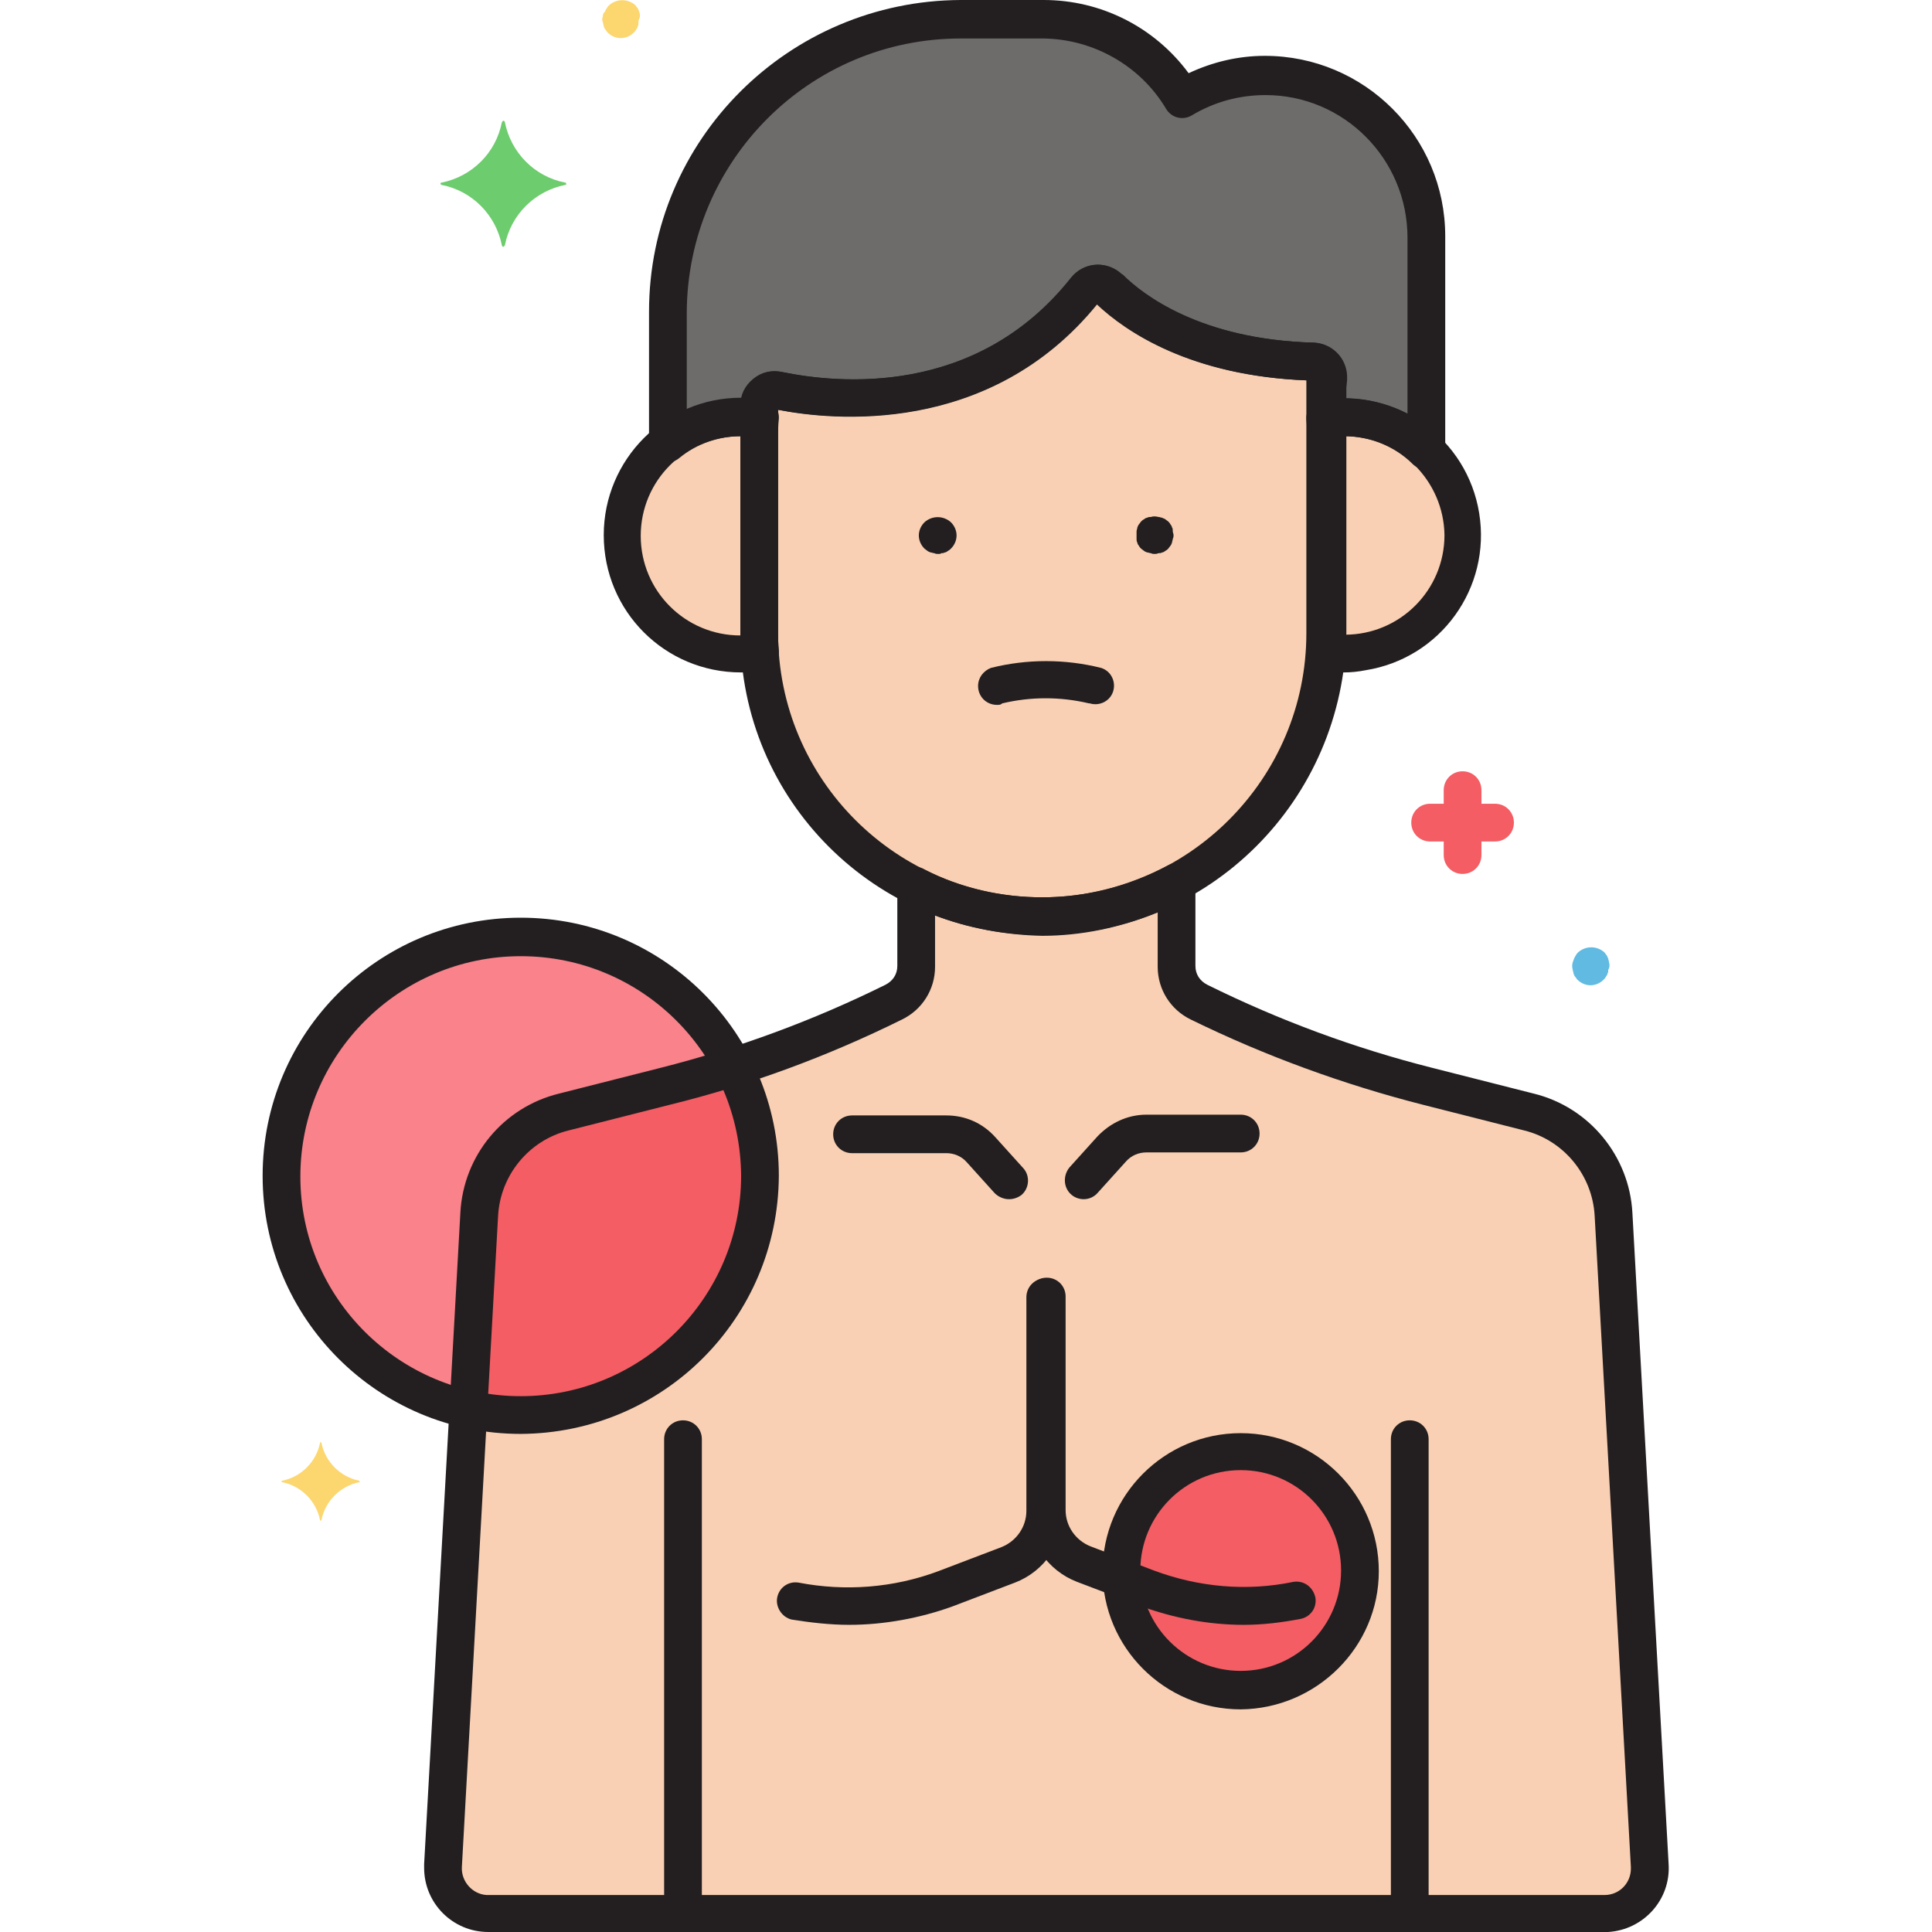
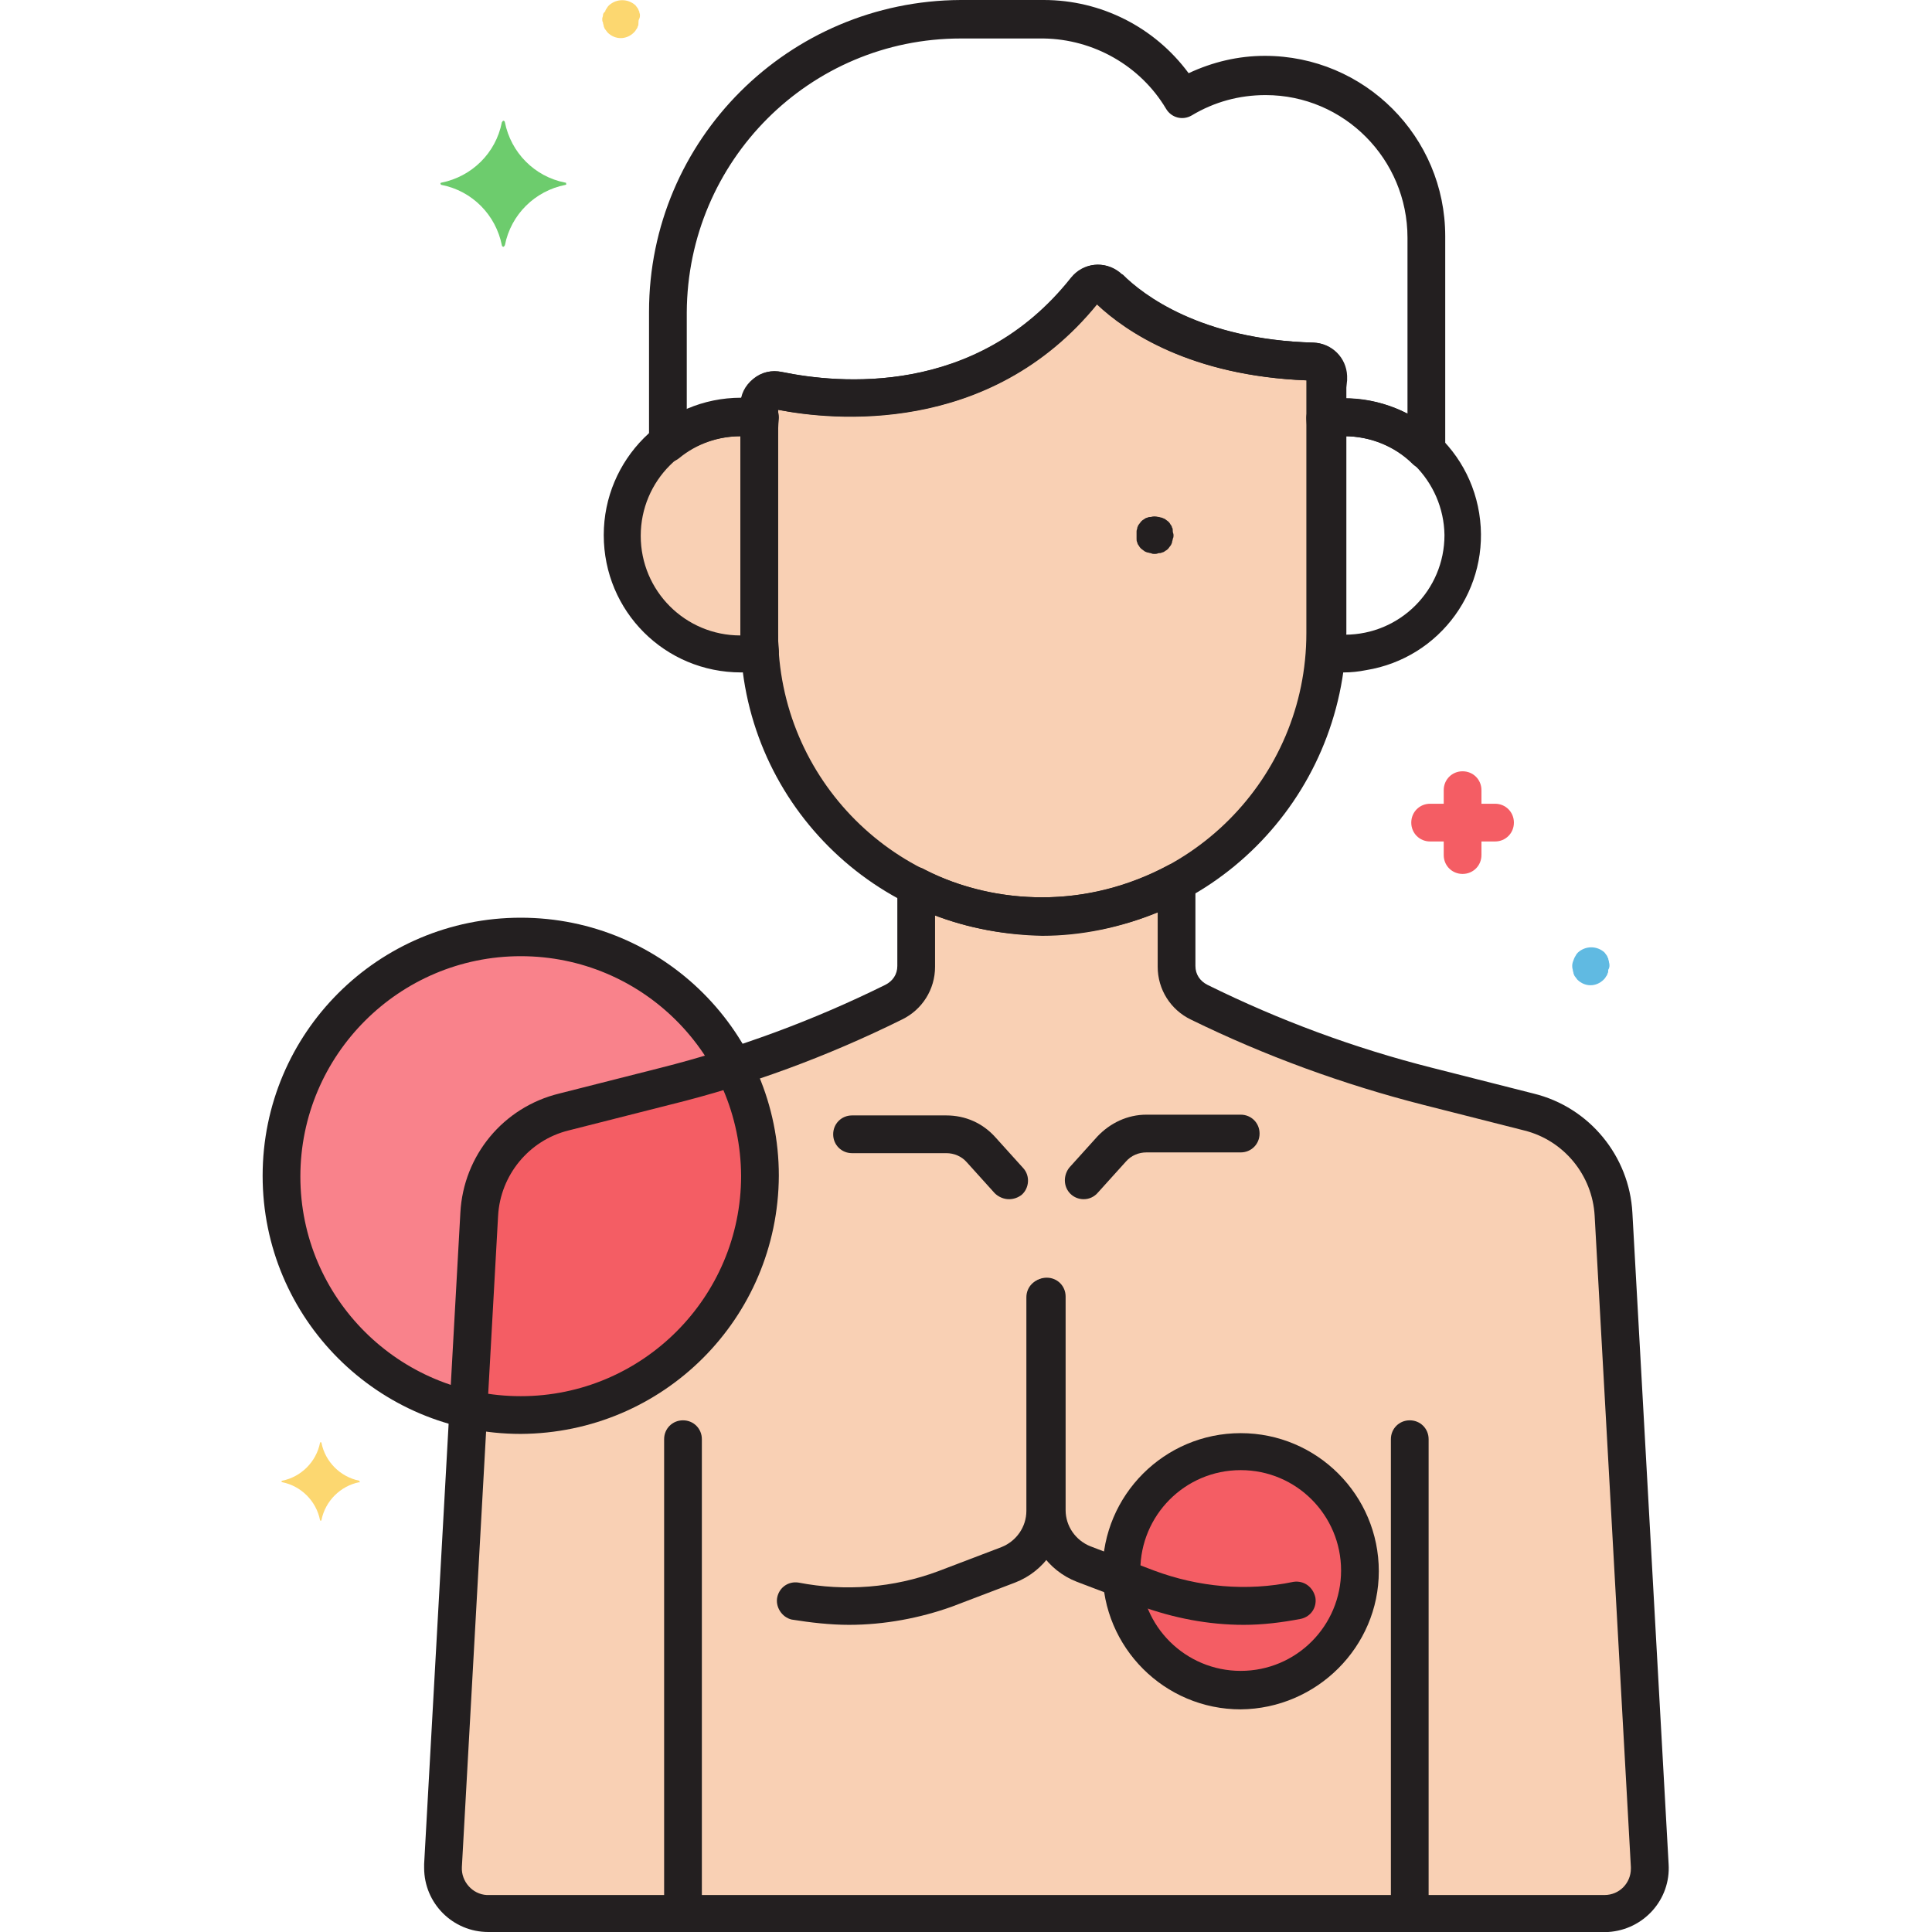
<svg xmlns="http://www.w3.org/2000/svg" id="Layer_1" enable-background="new 0 0 256 256" viewBox="0 0 256 256">
  <g id="Layer_15">
    <path d="m218.6 247.1-4.8-86.3c-.4-6.5-4.9-12-11.2-13.5l-13.4-3.4c-10.5-2.6-20.7-6.4-30.3-11.2-1.8-.9-3-2.7-3-4.8v-11.2c-5.5 3-11.6 4.5-17.8 4.5-5.8 0-11.6-1.4-16.8-4v10.8c0 2-1.1 3.9-3 4.8-9.7 4.8-19.9 8.5-30.3 11.2l-13.4 3.4c-6.3 1.6-10.8 7.1-11.2 13.5l-4.8 86.3c-.2 3.3 2.4 6.2 5.7 6.4h.3 147.9c3.3 0 6-2.7 6-6 .1-.2.1-.4.1-.5z" fill="#f9d0b4" />
    <path d="m164.4 192.3c-8.7 0-15.8 7.1-15.8 15.8 0 8.7 7.1 15.8 15.8 15.8 8.7 0 15.8-7.1 15.8-15.8 0-8.7-7.1-15.8-15.8-15.8z" fill="#f45d64" />
-     <path d="m98.2 55.3c.8 0 1.6.1 2.4.2v-1.8c0-1.1.9-2 2-2h.4c6.8 1.4 27 3.9 40.7-13.4.7-.9 2-1 2.8-.3.1 0 .1.1.2.1 3.2 3.1 11.4 9.3 27 9.7 1.1 0 1.9.9 1.9 2v.6 5c4.8-.8 9.8.8 13.3 4.2v-28.1c0-11.8-9.6-21.4-21.4-21.4-3.9 0-7.7 1.1-11 3.1-3.9-6.5-10.8-10.5-18.4-10.5h-11c-21.3-.1-38.7 17.3-38.7 38.6v17.4c2.8-2.2 6.2-3.4 9.8-3.4z" fill="#6d6c6b" />
-     <path d="m178.1 55.3c-.8 0-1.7.1-2.5.2.1.8.1 1.7.1 2.5v25.9c0 .8 0 1.7-.1 2.5 8.5 1.4 16.6-4.4 18-13 1.4-8.5-4.4-16.6-13-18-.8-.1-1.7-.1-2.5-.1z" fill="#f9d0b4" />
    <path d="m100.6 83.9v-25.9c0-.9 0-1.7.1-2.5-8.6-1.5-16.7 4.3-18.1 12.8s4.3 16.6 12.8 18.1c1.7.3 3.5.3 5.2 0 0-.8 0-1.7 0-2.5z" fill="#f9d0b4" />
    <path d="m143.7 38.3c-13.7 17.3-33.9 14.8-40.7 13.4-1.1-.2-2.1.5-2.4 1.5v.4 30.2c.1 20.7 16.8 37.5 37.5 37.5 20.7-.1 37.5-16.8 37.5-37.5v-33.4c0-.2 0-.4 0-.6 0-1.1-.9-1.9-1.9-2-15.6-.5-23.8-6.6-27-9.7-.8-.8-2.1-.8-2.9 0 0 .1 0 .2-.1.2z" fill="#f9d0b4" />
    <path d="m69 124.2c-17.5.1-31.6 14.2-31.7 31.7.1 17.5 14.2 31.6 31.7 31.7 17.5-.1 31.6-14.2 31.7-31.7-.1-17.6-14.2-31.7-31.7-31.7z" fill="#f9828b" />
    <path d="m69 187.5c17.5-.1 31.6-14.2 31.7-31.7 0-5-1.2-10-3.5-14.4-3 1-6 1.8-9.1 2.6l-13.4 3.4c-6.3 1.6-10.8 7.1-11.2 13.5l-1.5 25.8c2.3.5 4.7.8 7 .8z" fill="#f45d64" />
    <path d="m198.1 106.5h-1.8v-1.8c0-1.4-1.1-2.5-2.5-2.5s-2.5 1.1-2.5 2.5v1.8h-1.8c-1.4 0-2.5 1.1-2.5 2.5s1.1 2.5 2.5 2.5h1.8v1.8c0 1.4 1.1 2.5 2.5 2.5s2.5-1.1 2.5-2.5v-1.8h1.8c1.4 0 2.5-1.1 2.5-2.5s-1.1-2.5-2.5-2.5z" fill="#f45d64" />
    <path d="m84.8 2c0-.2-.1-.3-.1-.5-.1-.1-.1-.3-.2-.4s-.2-.3-.3-.4c-1-.9-2.5-.9-3.5 0-.1.1-.2.2-.3.4-.1.1-.2.3-.2.4-.2.2-.3.3-.3.5s-.1.3-.1.5 0 .3.1.5c0 .2.1.3.1.5.1.2.1.3.2.4s.2.3.3.4c1 1 2.5 1 3.5 0 .1-.1.2-.2.3-.4.1-.1.2-.3.2-.4.1-.1.1-.3.1-.5s0-.3.1-.5.1-.4.1-.5z" fill="#fcd770" />
    <path d="m213.2 127.5c0-.2-.1-.3-.1-.5-.1-.1-.1-.3-.2-.4s-.2-.3-.3-.4c-1-.9-2.5-.9-3.5 0-.1.1-.2.2-.3.4-.2.3-.3.6-.4.9s-.1.7 0 1c0 .2.1.3.1.5.1.2.1.3.2.4s.2.3.3.4c1 1 2.5 1 3.5 0 .1-.1.2-.2.3-.4.1-.1.2-.3.2-.4.1-.1.1-.3.1-.5.2-.3.2-.7.1-1z" fill="#60bae2" />
    <path d="m47.6 196.2c-2.5-.5-4.5-2.5-5-5 0-.1-.1-.1-.1-.1s-.1 0-.1.1c-.5 2.5-2.5 4.5-5 5-.1 0-.1.1-.1.1s0 .1.1.1c2.5.5 4.5 2.5 5 5 0 .1.1.1.1.1s.1 0 .1-.1c.5-2.5 2.5-4.5 5-5 .1.1.1 0 0-.2.1.1.1.1 0 0z" fill="#fcd770" />
    <path d="m74.9 24.2c-4.1-.8-7.2-4-8-8 0-.1-.1-.2-.2-.2s-.1.1-.2.2c-.8 4.1-4 7.2-8 8-.1 0-.2.1-.1.2 0 .1.1.1.1.1 4.1.8 7.2 4 8 8 0 .1.1.2.2.2s.1-.1.2-.2c.8-4.1 4-7.2 8-8 .1 0 .2-.1.1-.2 0-.1 0-.1-.1-.1z" fill="#6dcc6d" />
    <g fill="#231f20">
      <path d="m178.1 89.1c-1 0-1.9-.1-2.9-.2-1.3-.2-2.2-1.3-2.1-2.6.1-.9.1-1.7.1-2.4v-25.9c0-.7 0-1.4-.1-2.4-.1-1.3.8-2.4 2.1-2.6 9.9-1.6 19.2 5.1 20.8 15s-5.1 19.2-15 20.8c-1 .2-2 .3-2.9.3zm.1-31.3v.2 25.9.2c7.3 0 13.2-5.9 13.2-13.2-.1-7.2-6-13.1-13.2-13.1z" />
      <path d="m98.2 89.1c-10.1 0-18.2-8.1-18.2-18.2 0-10 8.1-18.2 18.2-18.2 1 0 1.9.1 2.9.2 1.3.2 2.2 1.3 2.1 2.6-.1.9-.1 1.7-.1 2.4v25.9c0 .7 0 1.4.1 2.4.1 1.3-.8 2.4-2.1 2.6-1 .2-2 .3-2.9.3zm-.1-31.3c-7.3 0-13.2 5.9-13.2 13.2s5.9 13.2 13.2 13.2c0-.1 0-.2 0-.2v-26c0-.1 0-.2 0-.2z" />
      <path d="m138.1 123.9c-22.1 0-40-17.9-40-40v-30.2c0-1.4.6-2.6 1.7-3.5s2.4-1.2 3.8-.9c7.3 1.5 25.7 3.4 38.3-12.5 1.6-2 4.4-2.3 6.4-.7.1.1.2.2.4.3 2.6 2.6 10.3 8.6 25.3 9 2.4.1 4.3 2 4.4 4.4v.6 33.4c-.3 22.2-18.2 40.1-40.3 40.1zm-35-69.6v29.6c0 19.4 15.7 35 35 35s35-15.7 35-35v-33.5c-15.3-.6-23.9-6.4-27.8-10.1-14.3 17.6-35.2 15.3-42.2 14z" />
      <path d="m188.9 62.2c-.6 0-1.3-.3-1.7-.7-2.4-2.4-5.7-3.7-9.1-3.7-.7 0-1.4.1-2 .2-1.4.2-2.6-.7-2.9-2.1 0-.1 0-.3 0-.4v-5.1c-15.3-.6-23.9-6.4-27.8-10.1-14.3 17.6-35.3 15.4-42.3 14v1.2c0 1.4-1.1 2.5-2.5 2.5-.1 0-.3 0-.4 0-.7-.1-1.3-.2-2-.2-3 0-5.9 1-8.2 2.9-1.1.9-2.7.7-3.5-.4-.4-.4-.5-1-.5-1.6v-17.4c0-22.8 18.5-41.2 41.3-41.3h11c7.6 0 14.7 3.6 19.2 9.7 3.2-1.5 6.6-2.3 10.1-2.3 13.2 0 23.9 10.7 23.9 23.9v28.2c-.1 1.5-1.2 2.7-2.6 2.7zm-10.7-9.4c2.9 0 5.7.7 8.3 2v-23.3c0-10.4-8.4-18.9-18.8-18.9-3.5 0-6.8.9-9.8 2.7-1.2.7-2.7.3-3.4-.9-3.4-5.7-9.6-9.2-16.2-9.3h-11c-20 0-36.2 16.2-36.3 36.3v12.9c2.3-1 4.8-1.5 7.3-1.5.2-1 .8-1.9 1.6-2.6 1.1-.9 2.4-1.2 3.8-.9 7.3 1.5 25.7 3.4 38.3-12.5 1.6-2 4.4-2.3 6.4-.7.1.1.2.2.4.3 2.6 2.6 10.3 8.6 25.3 9 2.4.1 4.3 2 4.4 4.4v.6z" />
      <path d="m186.8 256c-1.4 0-2.5-1.1-2.5-2.5v-62.8c0-1.4 1.1-2.5 2.5-2.5s2.5 1.1 2.5 2.5v62.8c0 1.4-1.1 2.5-2.5 2.5z" />
      <path d="m90.5 256c-1.4 0-2.5-1.1-2.5-2.5v-62.8c0-1.4 1.1-2.5 2.5-2.5s2.5 1.1 2.5 2.5v62.8c0 1.4-1.1 2.5-2.5 2.5z" />
      <path d="m212.6 256h-147.9c-4.7 0-8.5-3.8-8.5-8.5 0-.2 0-.3 0-.5l4.8-86.3c.4-7.6 5.7-14 13.1-15.8l13.4-3.4c10.3-2.6 20.3-6.3 29.8-11 1-.5 1.6-1.4 1.6-2.5v-10.6c0-1.4 1.1-2.5 2.5-2.5.4 0 .8.1 1.1.3 4.8 2.5 10.2 3.7 15.6 3.7 5.8 0 11.5-1.5 16.6-4.2 1.2-.7 2.7-.2 3.4 1 .2.4.3.8.3 1.2v11.1c0 1.1.6 2 1.6 2.5 9.5 4.7 19.5 8.4 29.8 11l13.4 3.4c7.4 1.8 12.7 8.3 13.1 15.8l4.8 86.3c.3 4.7-3.3 8.7-8 9-.2 0-.3 0-.5 0zm-88.7-134.7v6.8c0 3-1.7 5.7-4.4 7-9.9 4.9-20.2 8.7-30.8 11.3l-13.4 3.4c-5.2 1.3-9 5.9-9.3 11.3l-4.8 86.3c-.1 1.9 1.4 3.6 3.3 3.7h.2 147.9c2 0 3.5-1.6 3.5-3.5 0-.1 0-.1 0-.2l-4.8-86.3c-.3-5.4-4.1-10-9.3-11.3l-13.4-3.4c-10.6-2.7-21-6.5-30.8-11.3-2.7-1.3-4.4-4-4.4-7v-7.2c-4.9 2-10.1 3.1-15.3 3.1-4.9-.1-9.7-1-14.2-2.7z" />
-       <path d="m132.1 93.4c-1.4 0-2.5-1.1-2.5-2.5 0-1.1.7-2 1.7-2.4 4.8-1.2 9.8-1.2 14.6 0 1.3.4 2 1.8 1.6 3.1s-1.8 2-3.1 1.6c0 0 0 0-.1 0-3.8-.9-7.7-.9-11.5 0-.2.2-.4.2-.7.2z" />
-       <path d="m124.3 73.4c-.2 0-.3 0-.5-.1-.2 0-.3-.1-.5-.1-.2-.1-.3-.1-.4-.2s-.3-.2-.4-.3c-1-1-1-2.5 0-3.5 1-.9 2.5-.9 3.5 0 1 1 1 2.5 0 3.5-.1.1-.2.2-.4.3-.1.1-.3.2-.4.2-.2.1-.3.1-.5.1 0 .1-.2.1-.4.1z" />
      <path d="m153 73.4c-.2 0-.3 0-.5-.1-.2 0-.3-.1-.5-.1-.2-.1-.3-.1-.4-.2s-.3-.2-.4-.3-.2-.2-.3-.4c-.1-.1-.2-.3-.2-.4-.1-.2-.1-.3-.1-.5s0-.3 0-.5 0-.3 0-.5.1-.3.1-.5c.1-.2.1-.3.2-.4s.2-.3.3-.4.2-.2.4-.3c.1-.1.3-.2.4-.2.2-.1.3-.1.5-.1.3-.1.6-.1 1 0 .2 0 .3.1.5.1.1.1.3.1.4.2s.3.2.4.3.2.2.3.4c.1.1.2.3.2.4.1.1.1.3.1.5s.1.3.1.5 0 .3-.1.5c0 .2-.1.3-.1.5-.1.2-.1.3-.2.4s-.2.3-.3.4-.2.2-.4.3c-.1.1-.3.2-.4.2-.2.1-.3.1-.5.1-.2.1-.4.1-.5.1z" />
      <path d="m69 190c-18.9 0-34.2-15.3-34.2-34.2s15.3-34.2 34.2-34.2 34.2 15.3 34.2 34.2c-.1 18.9-15.3 34.1-34.2 34.2zm0-63.3c-16.1 0-29.2 13.1-29.2 29.2s13.1 29.1 29.2 29.1 29.2-13.1 29.2-29.2c-.1-16.1-13.1-29.1-29.2-29.1z" />
      <path d="m164.4 226.5c-10.1 0-18.3-8.2-18.3-18.3s8.2-18.3 18.3-18.3 18.3 8.2 18.3 18.3c0 10-8.2 18.2-18.3 18.3zm0-31.7c-7.4 0-13.3 6-13.3 13.3 0 7.4 6 13.3 13.3 13.3 7.4 0 13.3-6 13.3-13.3 0-7.3-5.9-13.3-13.3-13.3z" />
      <path d="m164.8 215.3c-4.7 0-9.3-.9-13.7-2.5l-3.4-1.3c-1.3-.5-2-1.9-1.5-3.2s1.9-2 3.2-1.5h.1l3.4 1.3c5.9 2.2 12.3 2.8 18.5 1.5 1.4-.2 2.6.7 2.9 2.1.2 1.3-.6 2.5-1.9 2.8-2.6.5-5.1.8-7.6.8z" />
      <path d="m148.6 211.7c-.3 0-.6-.1-.9-.2l-5-1.9c-3.9-1.5-6.5-5.3-6.5-9.5v-28.3c0-1.4 1.1-2.5 2.5-2.5s2.5 1.1 2.5 2.5v28.3c0 2.1 1.3 4 3.3 4.8l5 1.9c1.3.5 1.9 1.9 1.4 3.2-.3 1-1.3 1.6-2.3 1.7z" />
      <path d="m112.5 215.3c-2.5 0-5.1-.3-7.6-.7-1.3-.3-2.2-1.7-1.9-3s1.5-2.1 2.8-1.9c6.2 1.2 12.6.7 18.5-1.5l8.4-3.2c2-.8 3.3-2.7 3.3-4.8v-28.3c0-1.4 1.1-2.5 2.5-2.5s2.5 1.1 2.5 2.5v28.3c0 4.2-2.6 8-6.5 9.5l-8.4 3.2c-4.2 1.5-8.9 2.4-13.6 2.4z" />
      <path d="m143.6 158.9c-1.4 0-2.5-1.1-2.5-2.5 0-.6.2-1.2.6-1.7l3.7-4.1c1.7-1.8 4-2.9 6.5-2.9h12.5c1.4 0 2.5 1.1 2.5 2.5s-1.1 2.5-2.5 2.5h-12.5c-1 0-2 .4-2.7 1.2l-3.7 4.1c-.5.6-1.2.9-1.9.9z" />
      <path d="m133.7 158.9c-.7 0-1.4-.3-1.9-.8l-3.7-4.1c-.7-.8-1.7-1.2-2.7-1.2h-12.5c-1.4 0-2.5-1.1-2.5-2.5s1.1-2.5 2.5-2.5h12.5c2.5 0 4.8 1 6.5 2.9l3.7 4.1c.9 1 .8 2.6-.2 3.5-.5.4-1.1.6-1.7.6z" />
    </g>
  </g>
</svg>